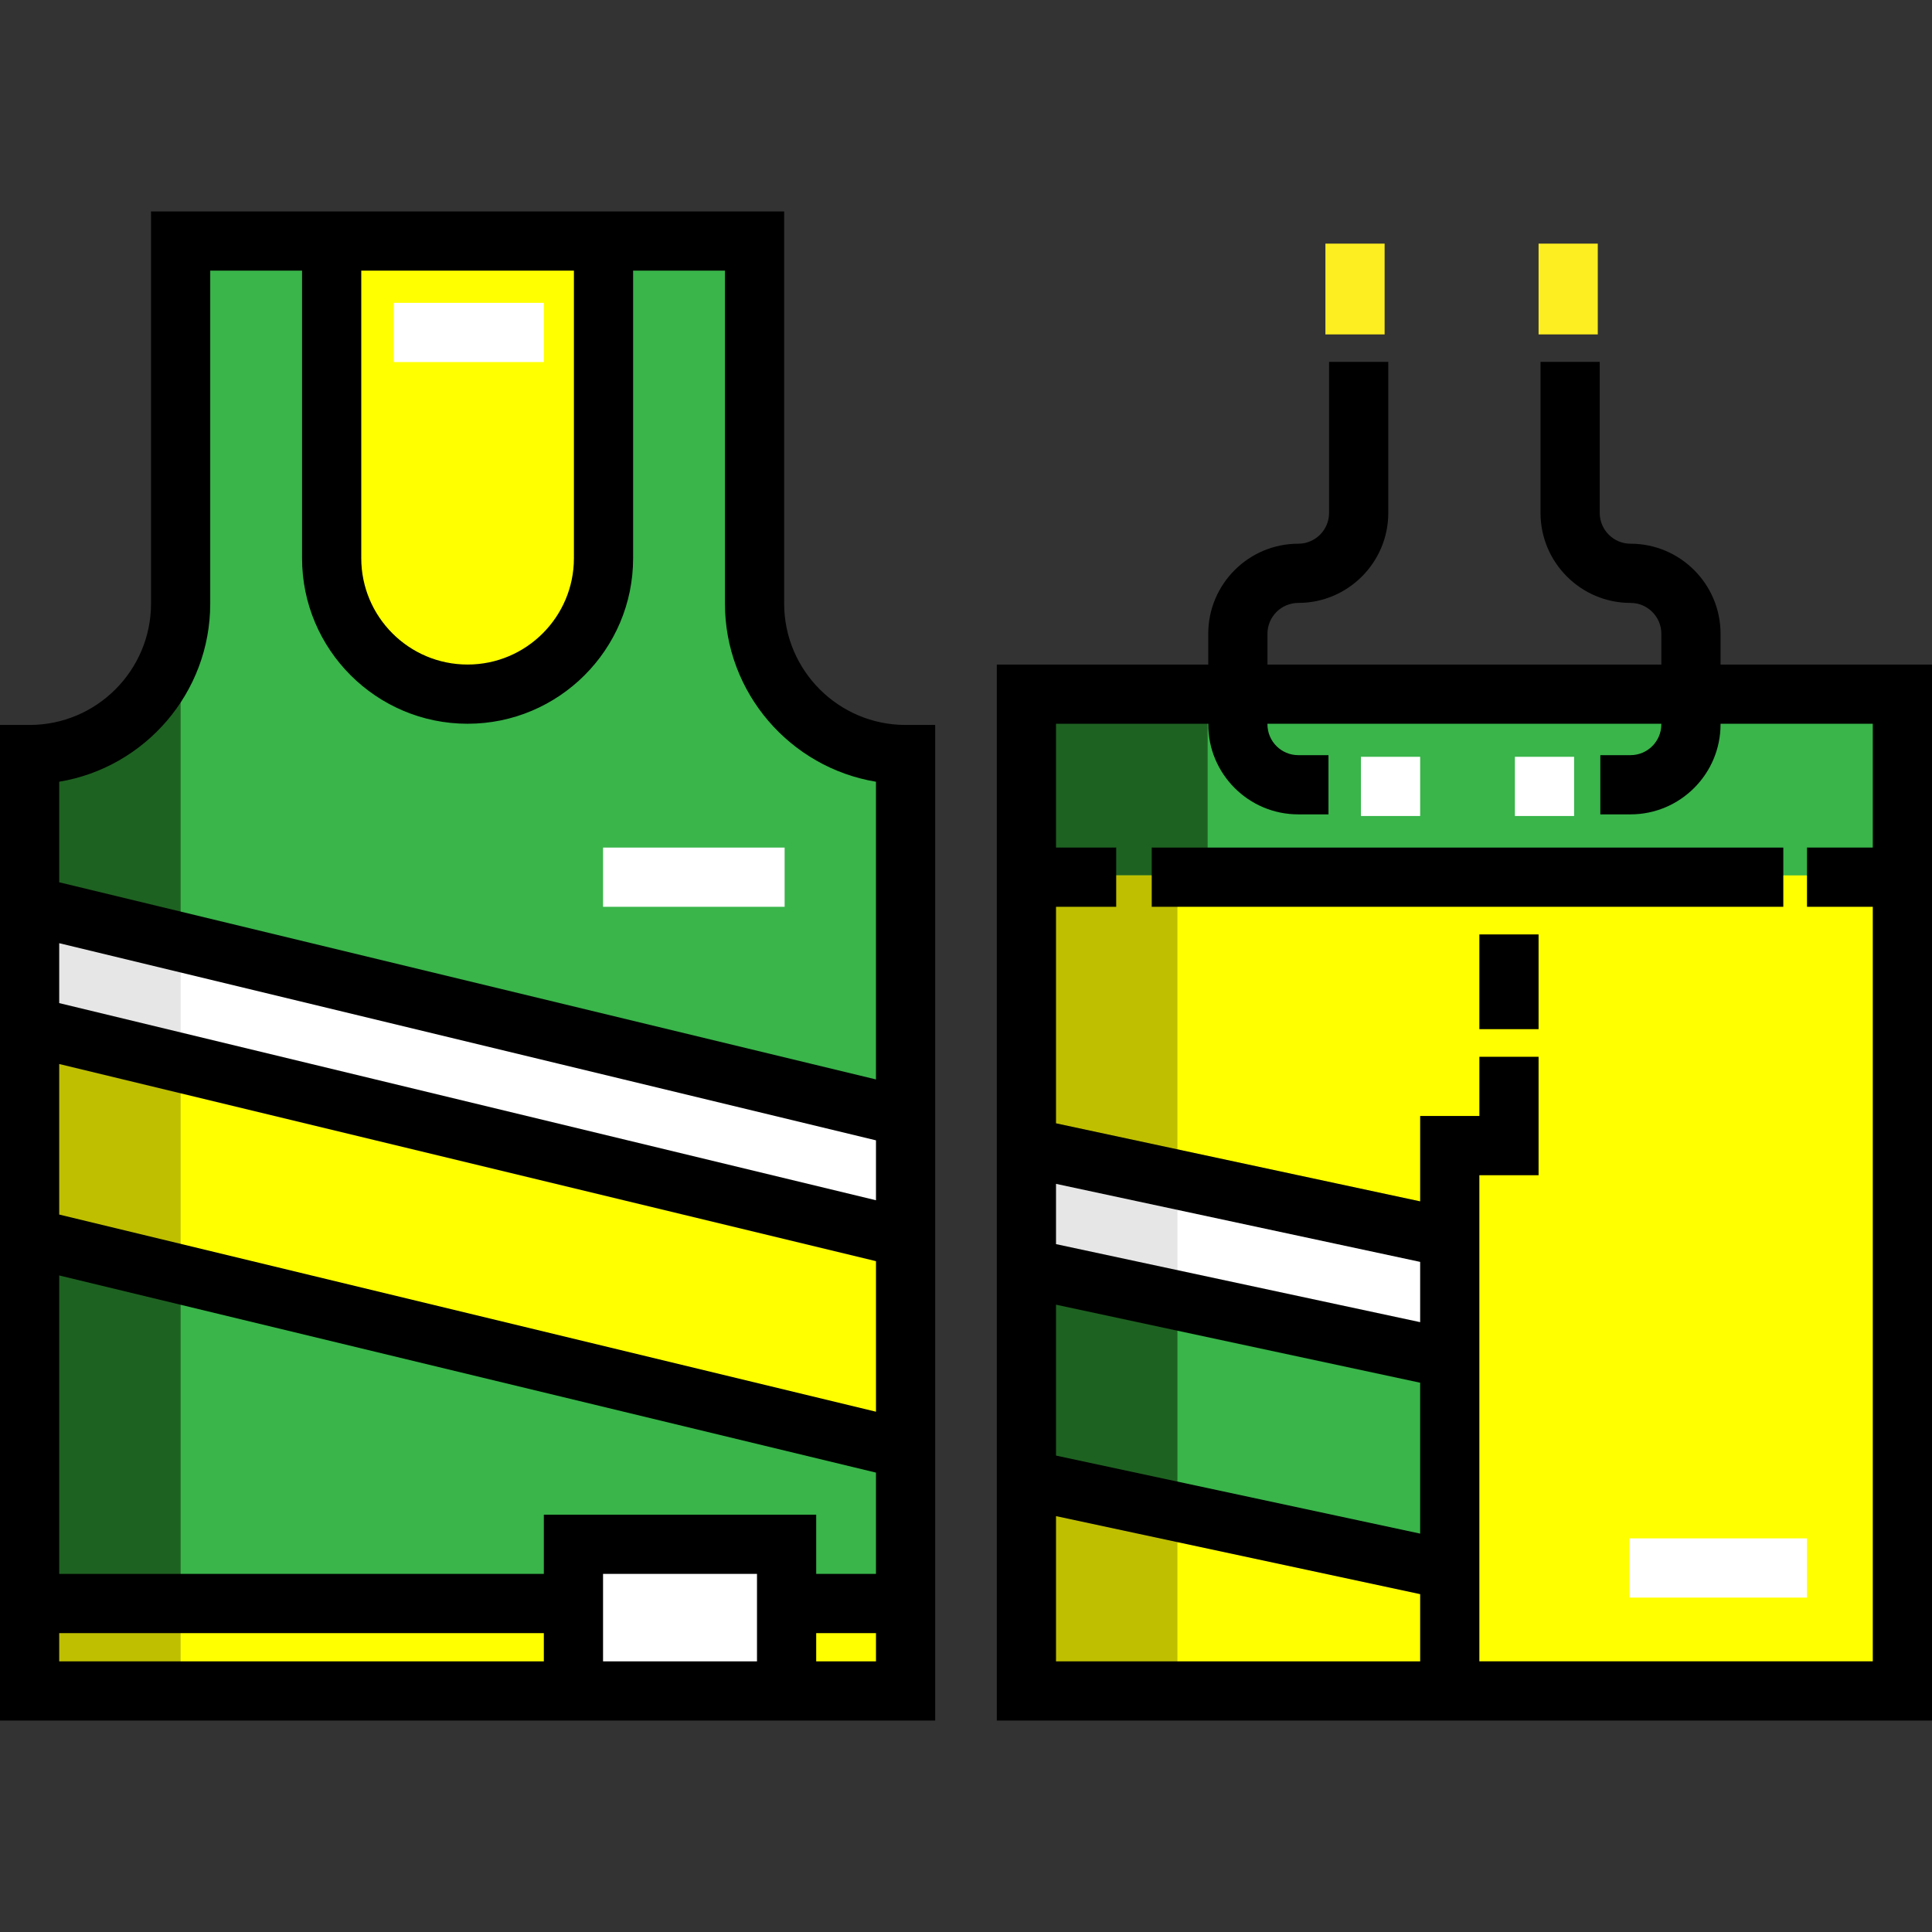
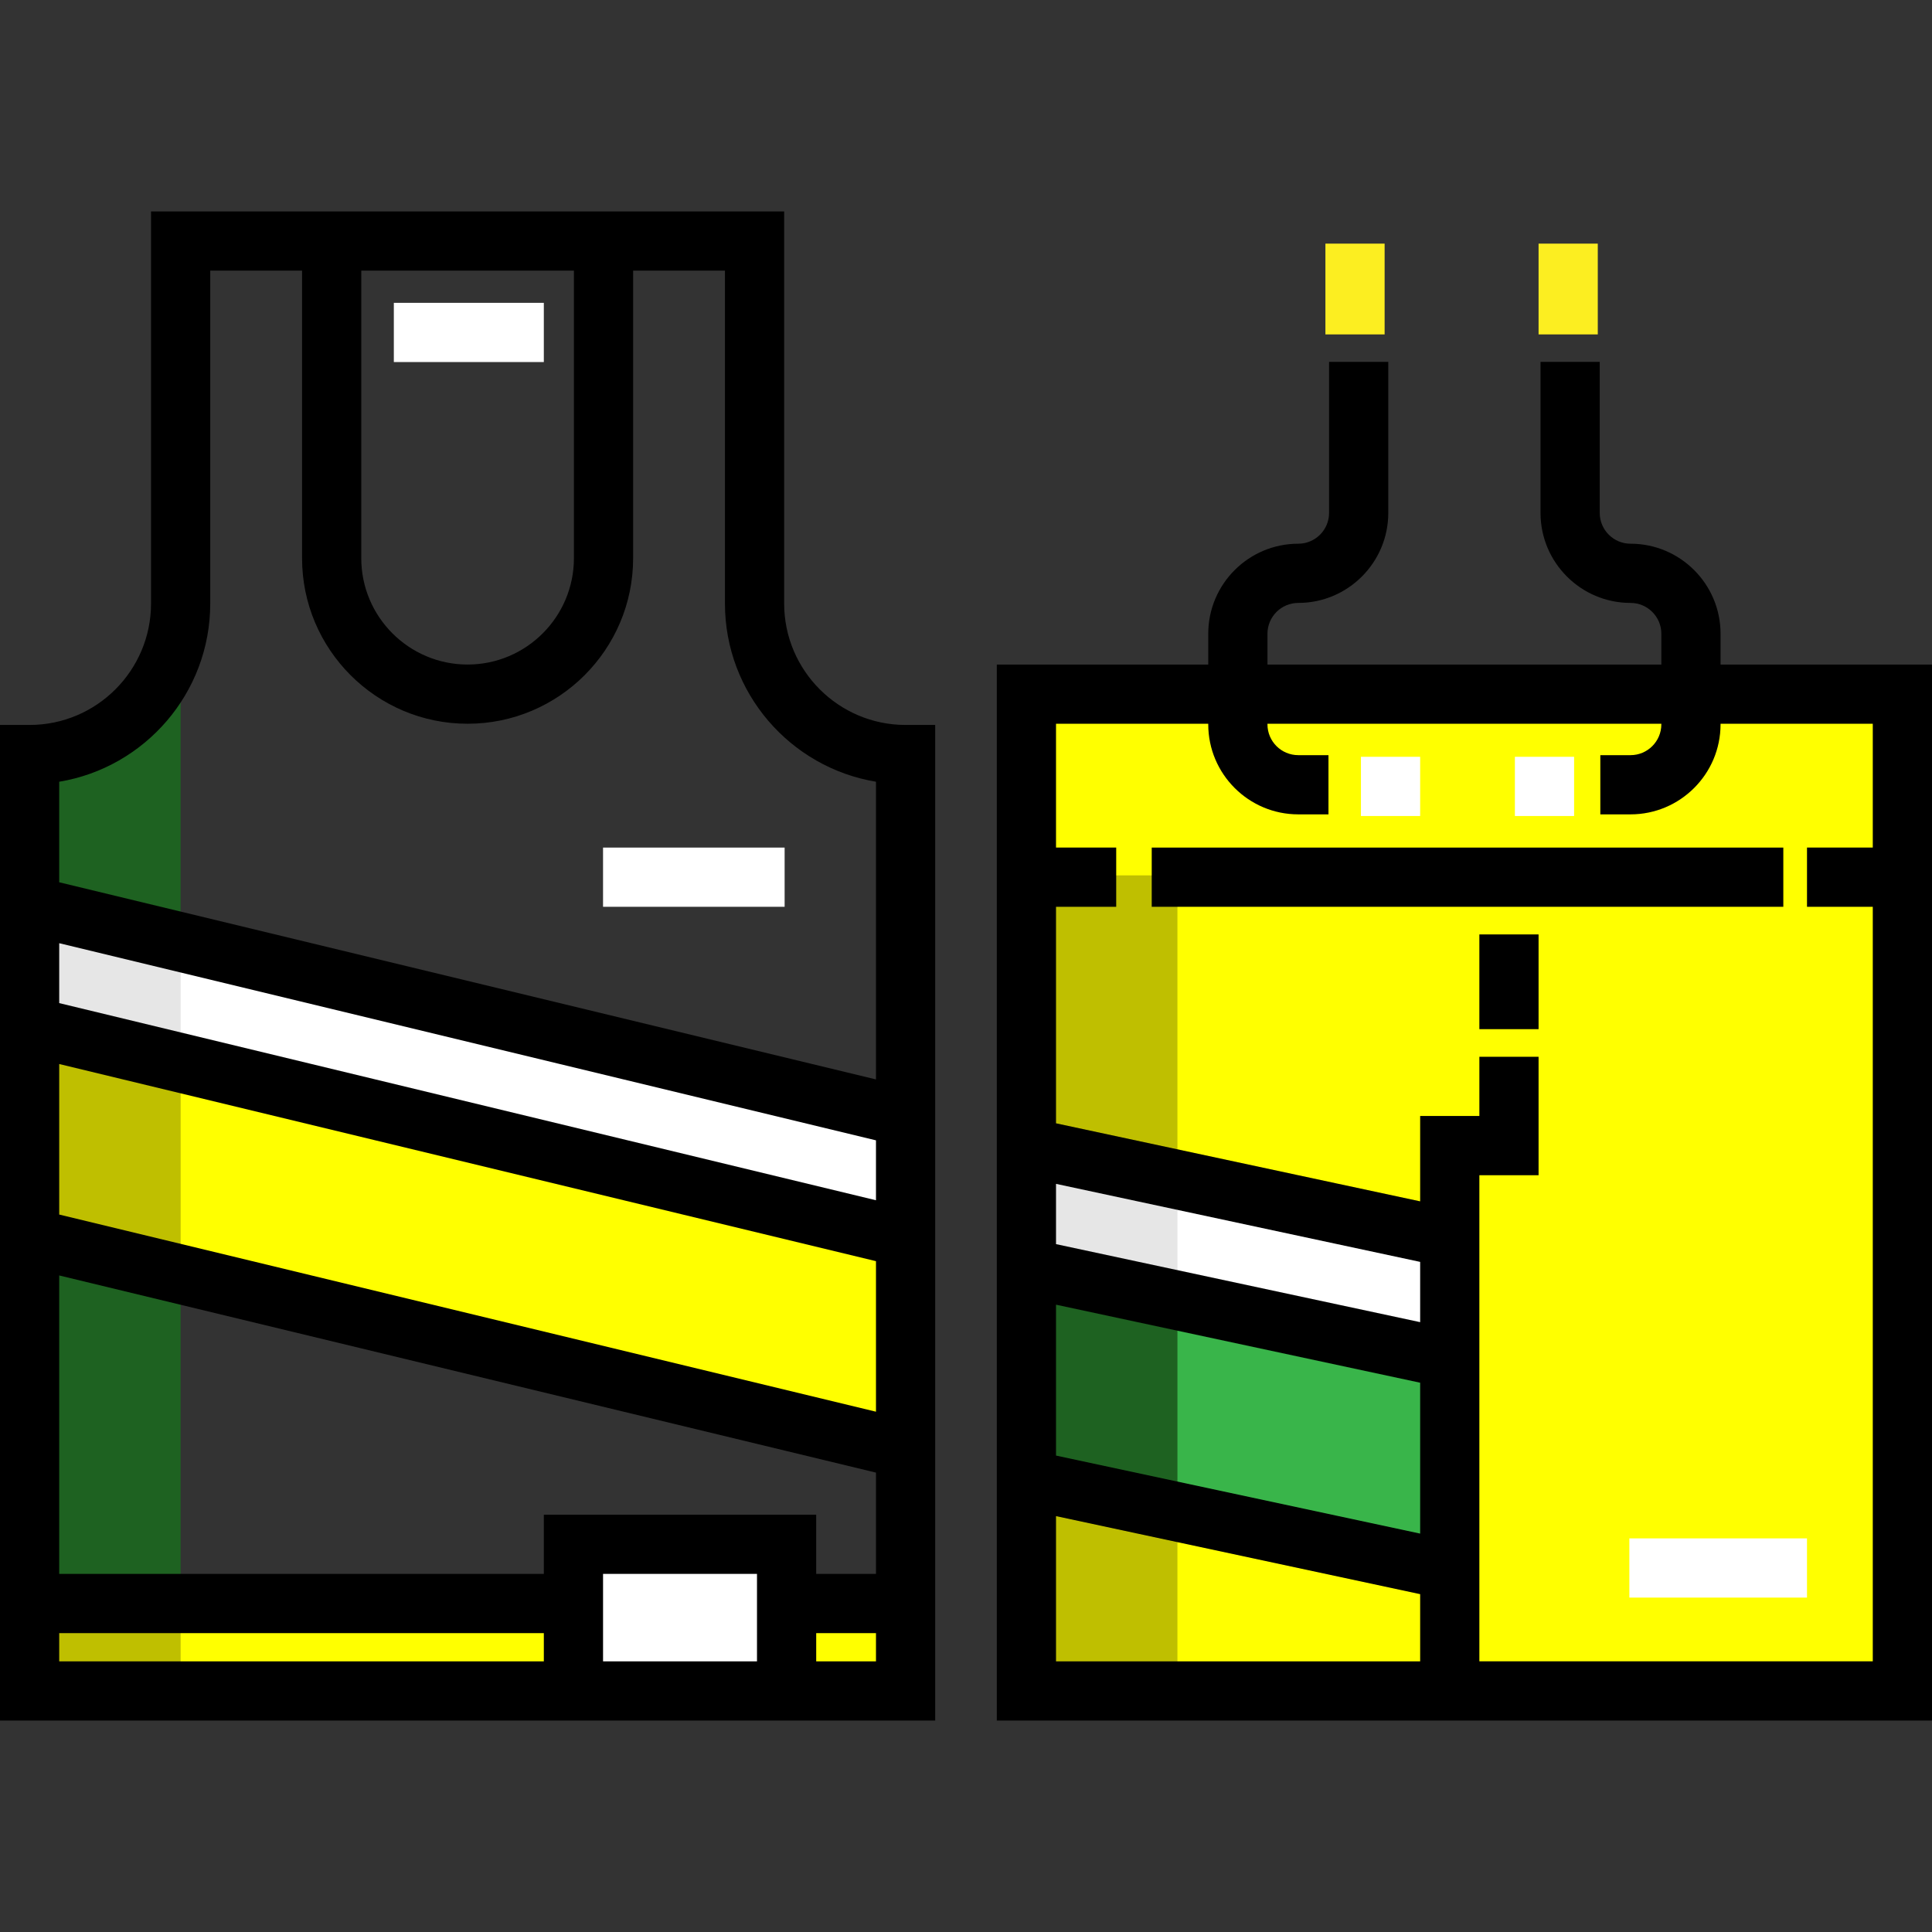
<svg xmlns="http://www.w3.org/2000/svg" version="1.1" id="Layer_1" x="0px" y="0px" viewBox="0 0 512.001 512.001" style="enable-background:new 0 0 512.001 512.001;" xml:space="preserve">
  <rect x="0" y="0" width="512.001" height="512.001" fill="#333333" stroke="none" />
  <rect x="272.007" y="183.957" style="fill:#FFFF00;" width="232.14" height="264.161" />
-   <rect x="272.007" y="183.957" style="fill:#39B54A;" width="232.14" height="48.03" />
-   <rect x="272.007" y="183.957" style="fill:#1E6221;" width="48.03" height="48.03" />
  <rect x="272.007" y="231.984" style="fill:#BFBF00;" width="40.024" height="216.135" />
-   <path style="fill:#39B54A;" d="M199.965,159.941v-96.06H47.871v96.06c0,22.105-17.92,40.025-40.025,40.025l0,0V448.12H239.99  V199.966l0,0C217.885,199.966,199.965,182.046,199.965,159.941z" />
  <rect x="207.975" y="424.11" style="fill:#FFFF00;" width="32.02" height="24.015" />
  <rect x="151.936" y="408.095" style="fill:#FFFFFF;" width="56.029" height="40.024" />
  <polygon style="fill:#1E6221;" points="47.871,448.12 7.846,448.12 7.846,198.279 31.861,191.961 47.871,167.946 " />
  <rect x="7.846" y="424.11" style="fill:#FFFF00;" width="144.09" height="24.015" />
  <rect x="7.846" y="424.11" style="fill:#BFBF00;" width="40.024" height="24.015" />
  <polygon style="fill:#FFFF00;" points="239.99,384.08 7.846,328.045 7.846,272.011 239.99,328.045 " />
  <polygon style="fill:#BFBF00;" points="47.871,336.051 7.846,328.045 7.846,272.011 47.871,280.015 " />
  <g>
    <polygon style="fill:#FFFFFF;" points="239.99,328.045 7.846,272.011 7.846,239.99 239.99,296.026  " />
    <polygon style="fill:#FFFFFF;" points="384.08,360.065 272.01,336.051 272.01,304.031 384.08,328.045  " />
  </g>
  <polygon style="fill:#E6E6E6;" points="312.035,344.055 272.01,336.051 272.01,304.031 312.035,312.035 " />
  <polygon style="fill:#39B54A;" points="384.08,416.1 272.01,392.085 272.01,336.051 384.08,360.065 " />
  <polygon style="fill:#1E6221;" points="312.035,400.09 272.01,392.085 272.01,336.051 312.035,344.055 " />
-   <path style="fill:#FFFF00;" d="M87.895,63.881v84.052c0,19.895,16.128,36.022,36.022,36.022l0,0  c19.895,0,36.022-16.128,36.022-36.022V63.881" />
  <polygon style="fill:#E6E6E6;" points="47.871,280.015 7.846,272.011 7.846,239.99 47.871,247.995 " />
  <rect x="104.369" y="80.257" style="fill:#FFFFFF;" width="39.752" height="15.691" />
  <path d="M239.99,192.12c-17.744,0-32.179-14.435-32.179-32.179V56.035H40.025v103.906c0,17.744-14.435,32.179-32.179,32.179H0  v263.846h247.836V192.12H239.99z M200.612,440.275h-40.798V417.1h40.798V440.275z M144.122,401.408v15.691H15.691V338.01  l216.453,52.247v26.842h-15.842v-15.691H144.122z M15.691,321.869v-39.893l216.453,52.247v39.893L15.691,321.869z M15.691,265.833  v-15.878l216.453,52.247v15.878L15.691,265.833z M95.741,71.726h56.353v76.207c0,15.537-12.64,28.177-28.177,28.177  s-28.177-12.64-28.177-28.177V71.726z M55.716,159.941V71.726H80.05v76.207c0,24.189,19.679,43.868,43.868,43.868  s43.868-19.679,43.868-43.868V71.726h24.333v88.214c0,23.725,17.347,43.474,40.025,47.228v78.892L15.691,233.813v-26.644  C38.369,203.415,55.716,183.665,55.716,159.941z M15.691,432.791h128.431v7.483H15.691V432.791z M216.303,440.275v-7.483h15.842  v7.483H216.303z" />
  <g>
    <rect x="159.813" y="224.619" style="fill:#FFFFFF;" width="48.121" height="15.691" />
    <rect x="431.799" y="407.687" style="fill:#FFFFFF;" width="47.074" height="15.691" />
  </g>
  <rect x="305.221" y="224.619" width="167.376" height="15.691" />
  <g>
    <rect x="360.664" y="200.559" style="fill:#FFFFFF;" width="15.691" height="15.691" />
    <rect x="401.462" y="200.559" style="fill:#FFFFFF;" width="15.691" height="15.691" />
  </g>
  <g>
    <rect x="407.738" y="64.564" style="fill:#FCEE21;" width="15.691" height="24.06" />
    <rect x="351.249" y="64.564" style="fill:#FCEE21;" width="15.691" height="24.06" />
  </g>
  <path d="M455.966,176.109v-8.164c0-13.155-10.702-23.856-23.855-23.856c-4.502,0-8.165-3.662-8.165-8.164V95.901h-15.691v40.025  c0,13.154,10.702,23.855,23.856,23.855c4.501,0,8.164,3.662,8.164,8.165v8.164H335.891v-8.164c0-4.502,3.662-8.165,8.165-8.165  c13.154,0,23.855-10.702,23.855-23.855V95.901H352.22v40.025c0,4.501-3.662,8.164-8.164,8.164  c-13.155,0-23.856,10.702-23.856,23.856v8.164h-56.034v279.856h247.836V176.109H455.966z M279.856,345.755l96.501,20.679v39.987  l-96.501-20.679V345.755z M376.356,350.386l-96.501-20.679v-15.972l96.501,20.679V350.386z M279.856,401.79l96.501,20.679v17.806  h-96.501V401.79z M392.048,440.275V311.443h15.691V280.06h-15.691v15.691h-15.691v22.615l-96.501-20.679v-57.379h15.951v-15.691  h-15.951v-32.816h40.343v0.159c0,13.155,10.702,23.856,23.856,23.856h8.005v-15.691h-8.005c-4.502,0-8.165-3.662-8.165-8.165v-0.159  h104.383v0.159c0,4.502-3.662,8.165-8.164,8.165h-8.005v15.691h8.005c13.154,0,23.855-10.702,23.855-23.856v-0.159h40.343v32.816  h-17.434v15.691h17.434v199.965h-104.26V440.275z" />
  <rect x="392.047" y="247.633" width="15.691" height="25.106" />
  <g>
</g>
  <g>
</g>
  <g>
</g>
  <g>
</g>
  <g>
</g>
  <g>
</g>
  <g>
</g>
  <g>
</g>
  <g>
</g>
  <g>
</g>
  <g>
</g>
  <g>
</g>
  <g>
</g>
  <g>
</g>
  <g>
</g>
</svg>